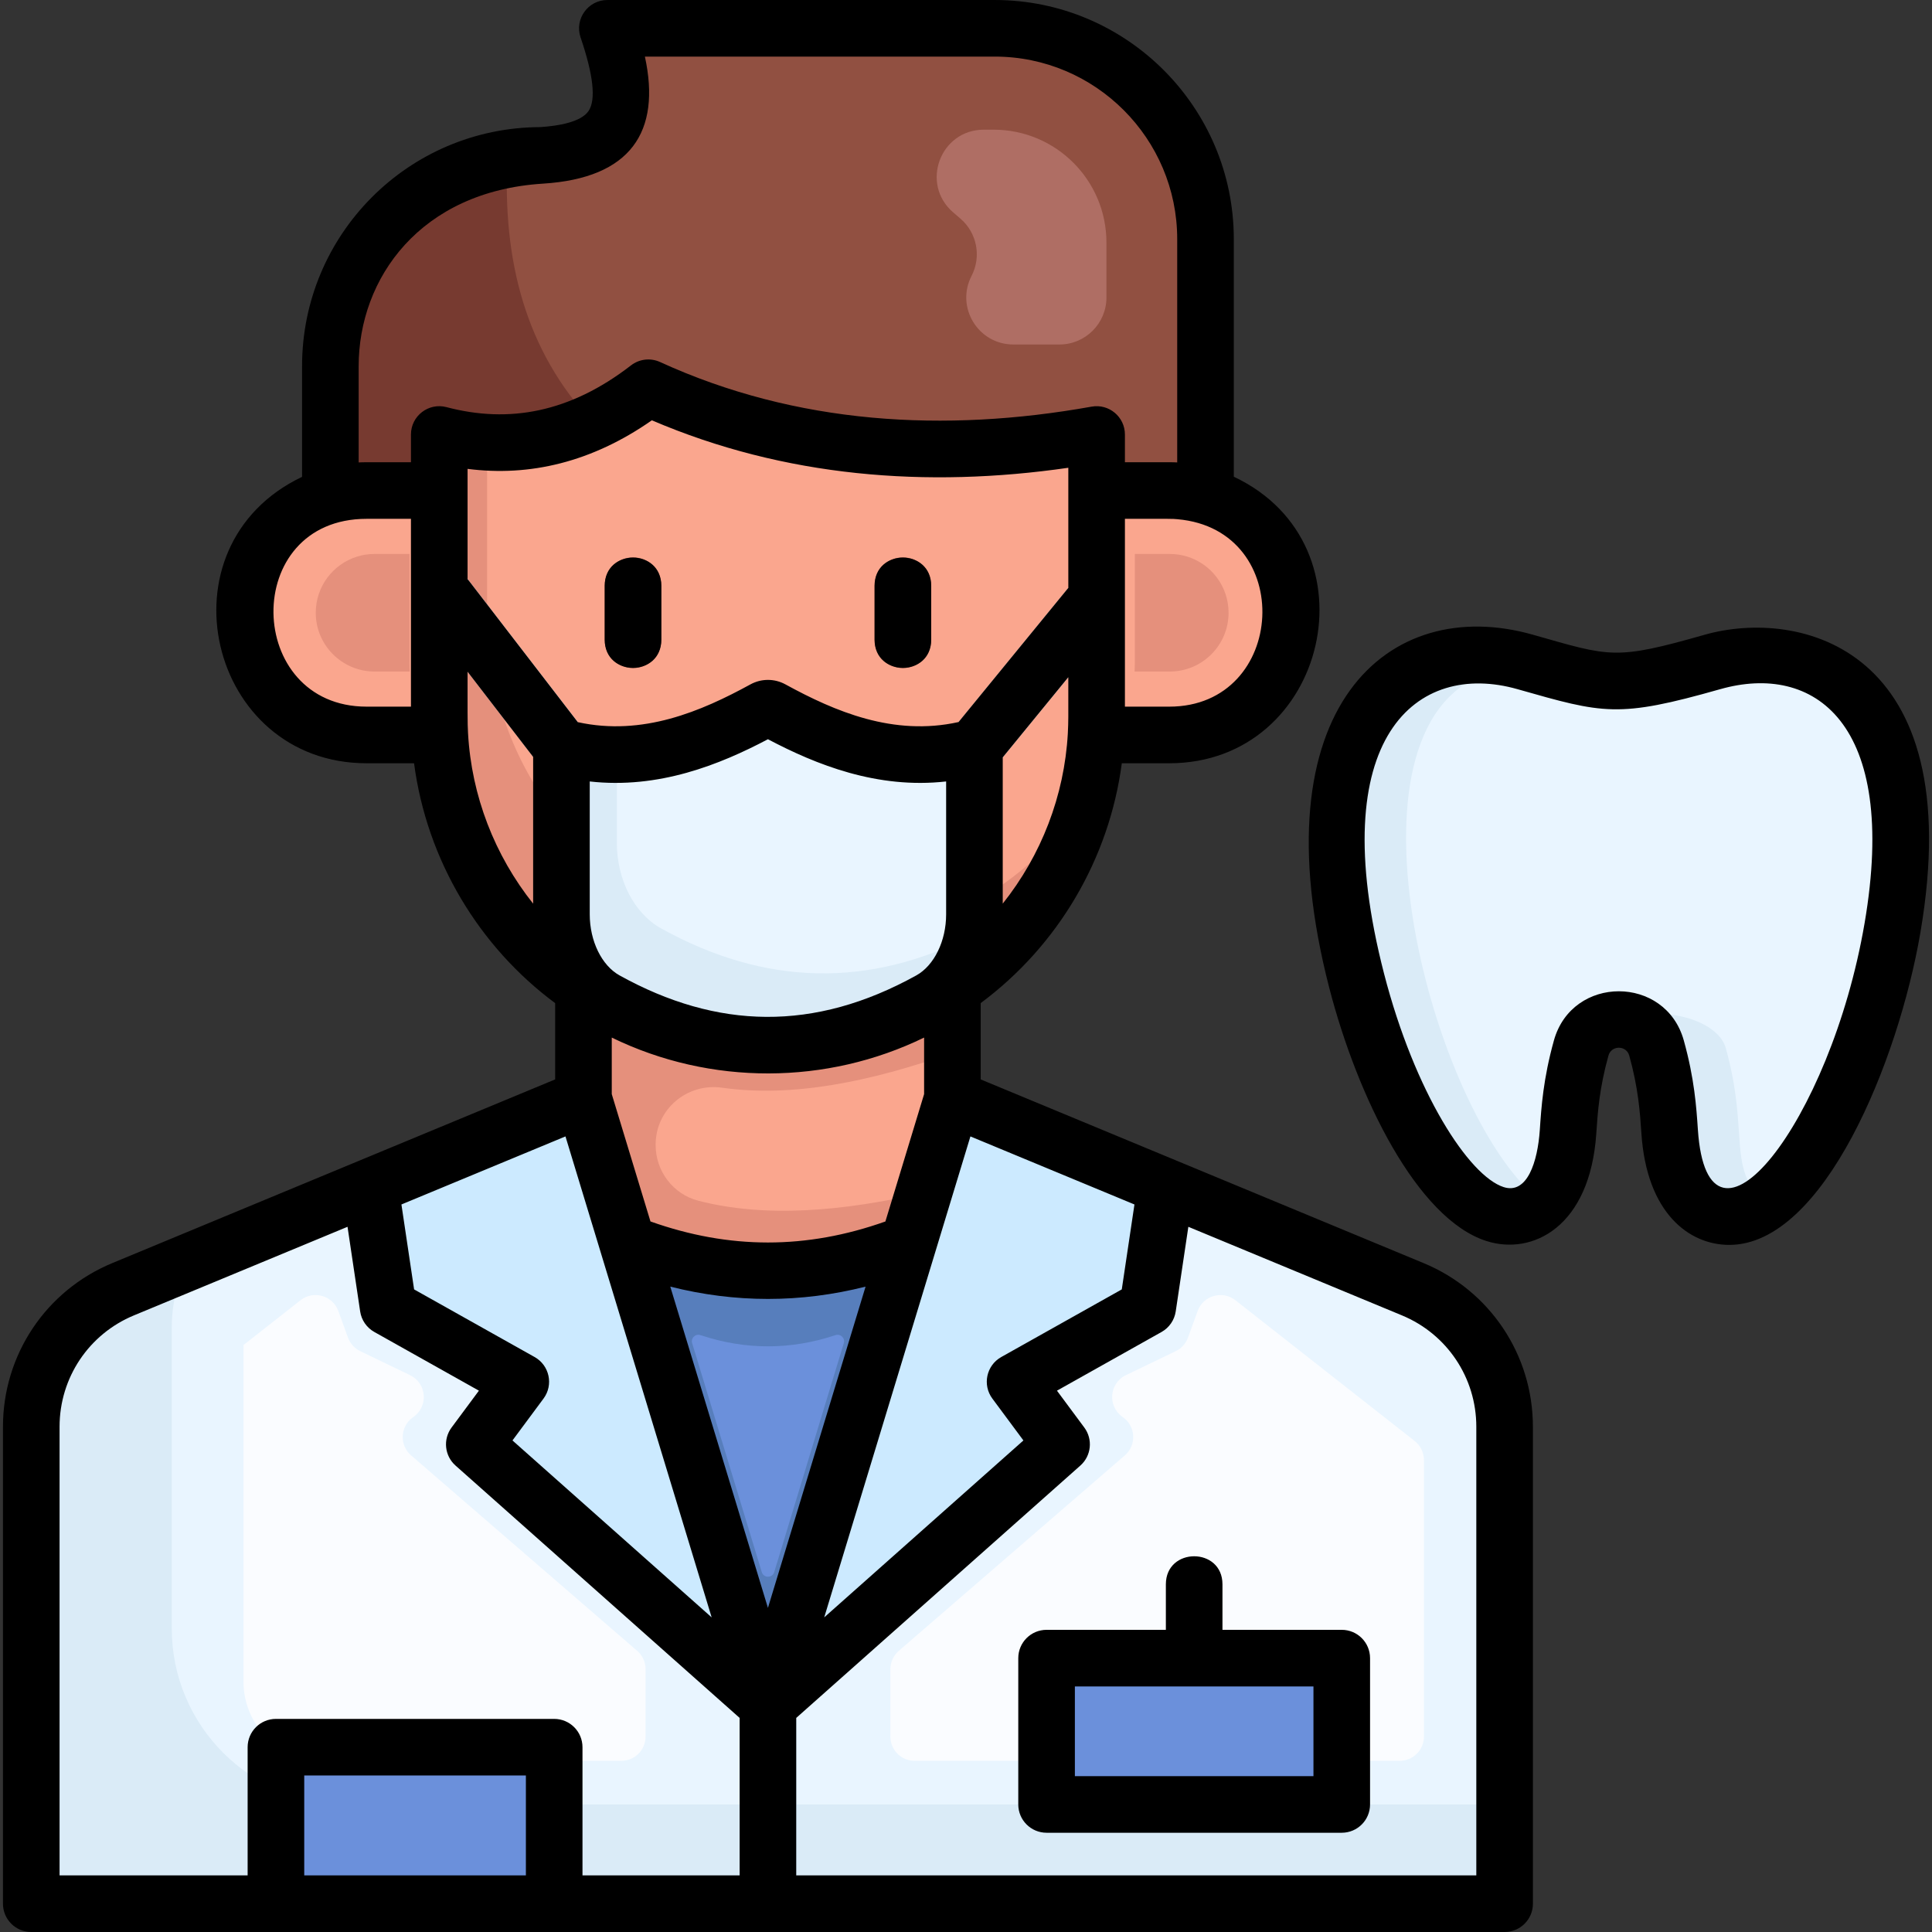
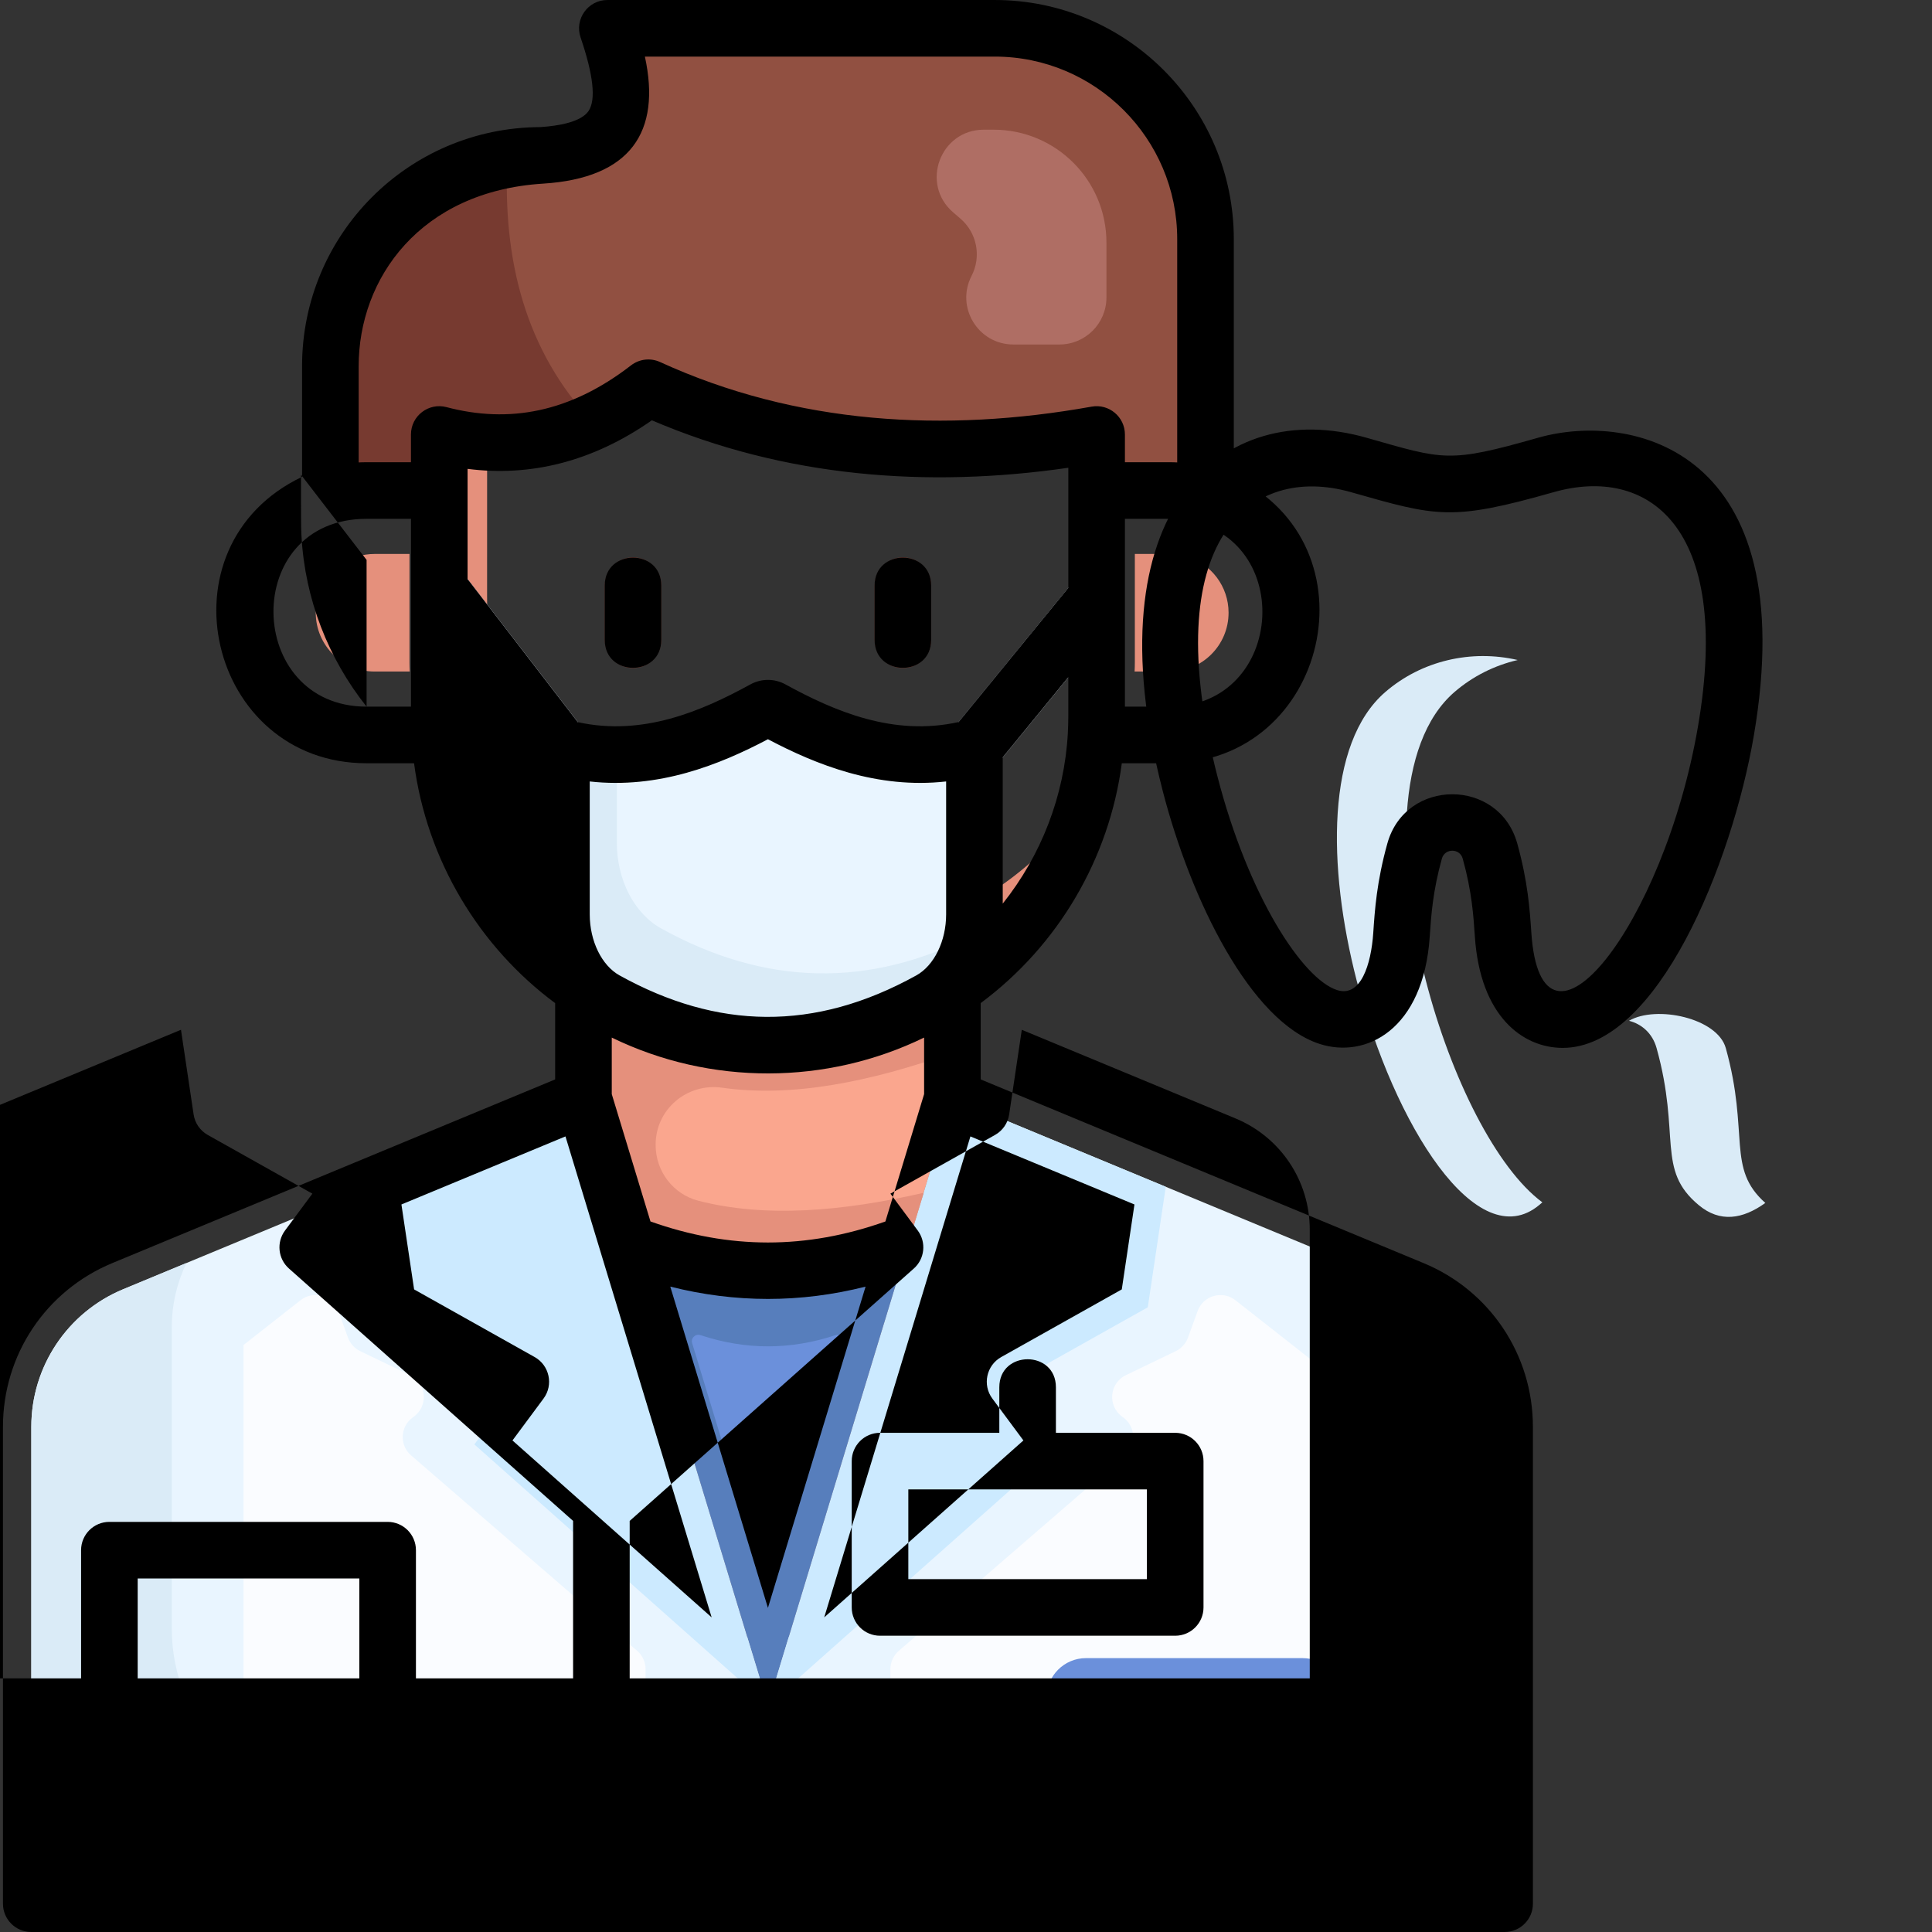
<svg xmlns="http://www.w3.org/2000/svg" height="512" viewBox="0 0 512 512" width="512">
  <rect x="0" y="0" width="512" height="512" fill="#333333" stroke="none" />
  <g id="men_dentist">
    <g>
      <g>
-         <path d="m290.629 115.15v74.72c0 .75-.01 1.51-.04 2.25-.01.46-.02.92-.04 1.38-.01.42-.03.85-.06 1.27-1.41 25.38-13.68 47.85-32.24 62.86-1.88 1.53-3.83 2.97-5.84 4.34-13.94 9.47-30.77 15-48.88 15-18.12 0-34.95-5.53-48.89-15-2-1.36-3.96-2.8-5.84-4.33-18.56-15.01-30.83-37.49-32.24-62.87-.03-.42-.05-.85-.06-1.27-.02-.46-.03-.92-.04-1.38-.03-.74-.04-1.5-.04-2.25v-74.72c20.01 5.28 38.41.76 55.4-12.38 35.01 16.02 74.54 20.31 118.81 12.38zm28.859 16.295c-3.034-.94-6.261-1.449-9.601-1.449h-19.259v59.872c0 .747-.011 1.506-.034 2.253-.011.464-.023.917-.045 1.381-.011.419-.034.849-.056 1.268h19.395c8.933 0 17.04-3.634 22.894-9.488 5.865-5.865 9.488-13.949 9.488-22.894 0-14.549-9.579-26.856-22.781-30.944zm-202.986 62.057c-.023-.464-.034-.917-.045-1.381-.023-.747-.034-1.506-.034-2.253v-59.872h-19.259c-3.34 0-6.567.51-9.601 1.449-5.084 1.585-9.624 4.37-13.292 8.039-5.865 5.865-9.488 13.949-9.488 22.905 0 17.878 14.493 32.382 32.382 32.382h19.395c-.023-.419-.045-.849-.056-1.268z" fill="#faa68e" />
        <path d="m319.49 63.38v68.07c-3.04-.94-6.26-1.45-9.6-1.45h-19.26v-14.85c-44.26 7.93-83.8 3.64-118.81-12.38-4.83 3.73-9.76 6.77-14.82 9.08-12.75 5.84-26.25 7.08-40.58 3.3v14.85h-19.26c-3.34 0-6.56.51-9.6 1.45v-34.39c0-15.43 6.25-29.4 16.36-39.52 8.11-8.11 18.72-13.74 30.56-15.65 2.92-.47 5.91-.71 8.95-.71 22.73-1.41 24.53-13.16 17.55-33.68h102.64c30.86 0 55.87 25.01 55.87 55.88z" fill="#915041" />
        <path d="m287.77 212.03c-9.827 37.537-43.991 64.94-84.24 64.94-48.319 0-87.11-39.19-87.11-87.1v-74.72c4.3 1.14 8.52 1.82 12.67 2.06 0 44.766-.053 47.378.14 50.07 4.527 81.486 110.733 113.435 158.54 44.75z" fill="#e5907c" />
        <path d="m167.766 177.054c-4.143 0-7.5-3.358-7.5-7.5v-14.342c0-4.142 3.357-7.5 7.5-7.5s7.5 3.358 7.5 7.5v14.342c0 4.142-3.357 7.5-7.5 7.5zm79.019-7.5v-14.342c0-4.142-3.357-7.5-7.5-7.5s-7.5 3.358-7.5 7.5v14.342c0 4.142 3.357 7.5 7.5 7.5s7.5-3.358 7.5-7.5z" fill="#773a30" />
        <path d="m290.629 146.62v23.68l-32.38 39.58v32.45c0 9.82-4.6 18.76-11.77 22.73-28.64 15.86-57.27 15.86-85.91 0-7.17-3.97-11.77-12.91-11.77-22.73v-32l-32.38-42.06v-24.57l43.27 56.18c12.49.8 24.19-2.79 35.24-8.05 5.44-2.59 11.76-2.59 17.2 0 10.95 5.22 22.55 8.79 34.92 8.06z" fill="#e9f5ff" />
        <path d="m257.75 247.86c-1.36 7.54-5.48 13.99-11.27 17.2-28.64 15.86-57.27 15.86-85.91 0-7.17-3.97-11.77-12.91-11.77-22.73v-36.66c0-3.81 3.379-6.681 7.154-6.17 2.537.344 5.043.5 7.515.49v23.34c0 9.82 4.6 18.76 11.77 22.73 27.51 15.23 55.01 15.84 82.51 1.8z" fill="#daebf7" />
        <path d="m252.409 261.97v29.1l-7.61 25.03-4.06 13.35-6.44 21.21-30.77 101.24-32.93-108.31-4.3-14.15-11.66-38.37v-29.1c13.94 9.47 30.77 15 48.89 15 18.11 0 34.94-5.53 48.88-15z" fill="#faa68e" />
        <path d="m398.75 378.1v115.525c0 6.006-4.869 10.875-10.875 10.875h-368.7c-6.006 0-10.875-4.869-10.875-10.875v-115.525c0-15.95 9.6-30.32 24.33-36.43l65.48-27.16 56.53-23.44 43.39 142.74 5.5 18.09 5.5-18.09 43.38-142.74 56.53 23.44 65.48 27.16c14.73 6.11 24.33 20.48 24.33 36.43z" fill="#e9f5ff" />
        <path d="m125.708 382.781 12.32-16.609-35.151-19.725-4.764-31.934 56.525-23.447 48.888 160.835zm183.23-68.269-56.525-23.447-48.888 160.835 77.818-69.119-12.32-16.609 35.151-19.725z" fill="#cceaff" />
        <path d="m166.297 329.443 4.3 14.143 27.432 90.227 5.504 18.084 5.494-18.084 25.258-83.15h.01l6.445-21.21c-24.811 9.726-49.632 9.726-74.443-.01z" fill="#577ebc" />
        <path d="m323.979 419.87v19.55h-15v-19.55c0-4.14 3.36-7.5 7.5-7.5 4.14 0 7.5 3.36 7.5 7.5z" fill="#cceaff" />
-         <path d="m467.83 318.79c-6.001 4.327-12.027 5.296-17.67.56-11.31-9.42-4.67-18.33-11.15-41.6-1.11-3.99-4.02-6.4-7.31-7.23-5.04-1.28-10.96 1.13-12.66 7.23-6.48 23.27.17 32.18-11.14 41.6-16.39 13.63-38.42-20.96-48.36-59.46-7.8-30.24-8.15-62.9 7.57-76.49 10.16-8.78 24.18-11.65 37.09-7.98l10.27 2.92c6.02 1.71 12.27 2.34 18.46 1.89 3.59-.27 7.17-.9 10.66-1.89l10.26-2.92c12.93-3.67 26.93-.8 37.09 7.98 28.83 24.91 3.43 115.9-23.11 135.39z" fill="#e9f5ff" />
        <path d="m408.74 318.63c-.27.23-.55.48-.84.72-16.39 13.63-38.42-20.96-48.36-59.46-7.8-30.24-8.15-62.9 7.57-76.49 9.64-8.33 22.76-11.34 35.1-8.49-6.11 1.42-11.88 4.27-16.77 8.49-15.71 13.59-15.37 46.25-7.57 76.49 6.65 25.75 18.71 49.75 30.87 58.74zm48.61-40.88c-2.23-8.01-18.51-11.43-25.65-7.23 3.29.83 6.2 3.24 7.31 7.23 6.48 23.27-.16 32.18 11.15 41.6 5.647 4.74 11.689 3.753 17.67-.56-10.39-9.22-4.13-18.24-10.48-41.04z" fill="#daebf7" />
        <path d="m325.583 162.386c0 4.302-1.743 8.191-4.564 11.012-2.816 2.816-6.715 4.564-11.012 4.564h-9.329c.011-.201.022-.408.027-.61.011-.223.017-.441.022-.664.011-.359.016-.724.016-1.084v-28.799h9.264c1.607 0 3.159.245 4.618.697 6.35 1.966 10.958 7.886 10.958 14.884zm-241.905 0c0 4.302 1.743 8.191 4.564 11.012 2.816 2.816 6.715 4.564 11.012 4.564h9.329c-.011-.201-.022-.408-.027-.61-.011-.223-.016-.441-.022-.664-.011-.359-.016-.724-.016-1.084v-28.799h-9.264c-1.607 0-3.159.245-4.618.697-6.35 1.966-10.958 7.886-10.958 14.884z" fill="#e5907c" />
        <path d="m173.75 303.321v.145c0 6.915 4.635 13.025 11.332 14.747 17.693 4.549 38.014 2.858 59.718-2.113l-4.06 13.35c-24.81 9.73-49.63 9.73-74.44-.01l-11.66-38.37v-29.1c13.94 9.47 30.77 15 48.89 15 18.11 0 34.94-5.53 48.88-15v17.02c-21.922 7.77-42.613 11.895-61.034 9.262-9.276-1.326-17.626 5.699-17.626 15.069z" fill="#e5907c" />
        <path d="m398.75 478.2v15.425c0 6.006-4.869 10.875-10.875 10.875h-368.7c-6.006 0-10.875-4.869-10.875-10.875v-115.525c0-15.945 9.601-30.321 24.329-36.43l16.781-6.96c-2.51 5.23-3.89 11.04-3.89 17.09v79.771c0 25.752 20.876 46.629 46.629 46.629z" fill="#daebf7" />
        <path d="m157 111.85c-12.75 5.84-26.25 7.08-40.58 3.3v14.85h-19.26c-3.34 0-6.56.51-9.6 1.45v-34.39c0-15.43 6.25-29.4 16.36-39.52 8.11-8.11 18.72-13.74 30.56-15.65-1.34 27.23 4.87 51.12 22.52 69.96z" fill="#773a30" />
        <path d="m185.637 353.822c-1.336-.444-2.62.783-2.211 2.13l1.436 4.721 16.268 53.49.746 2.457c.496 1.632 2.807 1.632 3.302-.001l.743-2.451h.006l15.03-49.485h.006l2.652-8.728c.409-1.347-.875-2.573-2.21-2.129-11.921 3.962-23.845 3.961-35.766-.004z" fill="#6b90db" />
        <g fill="#fafcff">
          <path d="m235.962 442.362v17.847c0 3.553 2.88 6.433 6.433 6.433h128.533c3.553 0 6.433-2.88 6.433-6.433v-73.272c0-1.975-.907-3.84-2.46-5.06l-47.497-37.298c-3.445-2.705-8.528-1.252-10.021 2.866l-2.548 7.025c-.573 1.58-1.742 2.873-3.256 3.602l-13.203 6.36c-4.452 2.145-4.924 8.301-.85 11.099h0c3.474 2.386 3.754 7.413.565 10.169l-59.905 51.795c-1.413 1.222-2.226 2.998-2.226 4.866z" />
          <path d="m171.083 442.365v17.842c0 3.554-2.881 6.436-6.436 6.436h-79.127c-11.593 0-20.991-9.398-20.991-20.991v-89.203l15.114-11.872c3.446-2.699 8.532-1.252 10.027 2.873l2.543 7.018c.573 1.582 1.738 2.873 3.252 3.601l13.211 6.368c4.446 2.135 4.922 8.3.845 11.095-1.844 1.272-2.796 3.281-2.796 5.31 0 1.786.738 3.572 2.233 4.863l59.902 51.787c1.417 1.223 2.223 3 2.223 4.873z" />
        </g>
        <path d="m355.59 449.84v17.94c0 5.76-4.66 10.42-10.41 10.42h-57.39c-5.76 0-10.42-4.66-10.42-10.42v-17.94c0-5.75 4.66-10.42 10.42-10.42h57.39c5.75 0 10.41 4.67 10.41 10.42zm-216.012 13.187h-59.138c-4.032 0-7.301 3.269-7.301 7.301v26.87c0 4.032 3.269 7.301 7.301 7.301h59.138c4.032 0 7.301-3.269 7.301-7.301v-26.87c-0-4.032-3.269-7.301-7.301-7.301z" fill="#6b90db" />
        <path d="m211.027 438.9v65.6h-14.997v-65.6c0-1.97.757-3.747 2-5.086l5.504 18.084 5.494-18.084c1.243 1.34 2 3.116 2 5.086z" fill="#cceaff" />
        <path d="m260.721 34.366h2.579c16.523 0 29.918 13.395 29.918 29.918v14.548c0 6.882-5.579 12.462-12.462 12.462h-12.209c-9.337 0-15.357-9.889-11.071-18.183l0-0c2.651-5.129 1.431-11.408-2.947-15.171l-1.933-1.662c-8.767-7.536-3.437-21.912 8.124-21.912z" fill="#af6e64" />
      </g>
-       <path d="m160.252 169.554v-14.342c0-9.911 15-9.921 15 0v14.342c0 9.911-15 9.921-15 0zm86.519 0v-14.342c0-9.911-15-9.921-15 0v14.342c0 9.911 15 9.921 15 0zm159.468 208.547v126.399c0 4.142-3.357 7.5-7.5 7.5-15.578 0-372.388 0-390.454 0-4.143 0-7.5-3.358-7.5-7.5v-126.399c0-19.046 11.368-36.067 28.961-43.362l117.378-48.683v-20.213c-20.104-14.911-33.989-37.786-37.395-63.572h-12.579c-41.935 0-55.664-57.515-17.101-75.901v-29.31c0-34.906 28.144-63.242 63.115-63.375 4.802-.317 10.836-1.324 12.824-4.293 1.982-2.958 1.267-9.51-2.126-19.474-1.656-4.86 1.964-9.917 7.1-9.917h102.648c34.938 0 63.363 28.43 63.363 63.375v62.962c38.446 18.111 24.948 75.933-17.101 75.933h-12.579c-3.343 25.305-16.878 48.319-37.395 63.562v20.223l117.378 48.683c17.593 7.295 28.961 24.316 28.961 43.362zm-140.899-18.47 31.944-17.926 3.358-22.508-43.473-18.034c-1.593 5.241-37.153 122.228-38.743 127.458l52.788-46.887-8.229-11.094c-2.691-3.626-1.585-8.799 2.354-11.009zm-121.302 11.009-8.229 11.094 52.787 46.887-29.485-96.997c-.003-.009-.003-.018-.006-.027l-9.25-30.434-43.473 18.034 3.358 22.508 31.944 17.926c3.938 2.21 5.045 7.382 2.354 11.009zm-20.128-217.158c.117.131.235.261.344.402l28.872 37.494c17.191 3.777 32.721-2.877 45.736-10.001 2.911-1.595 6.389-1.595 9.302-0 13.044 7.14 28.615 13.809 45.853 9.976l29.099-35.57c0-18.427 0-23.576 0-31.819-37.547 5.436-75.208 2.482-110.365-12.579-15.874 11.091-32.374 14.987-48.839 12.87-0 11.96-0 17.108-0 29.227zm105.477 187.489c-17.217 4.349-34.539 4.349-51.756-.004l25.88 85.142zm-25.875-145.063c-12.812 6.761-28.974 13.233-47.224 11.188v35.236c0 7.051 3.177 13.547 7.906 16.165 25.826 14.306 51.572 14.991 78.635.001 4.73-2.619 7.907-9.115 7.907-16.166v-35.236c-18.252 2.047-34.412-4.427-47.225-11.188zm-41.388 79.059v14.984c5.526 18.182 2.373 7.809 10.258 33.748 20.909 7.435 41.346 7.435 62.258.006l10.26-33.754v-14.983c-25.773 12.553-56.531 12.787-82.776 0zm120.862-80.615c.169-3.755.128-2.9.128-14.879l-17.378 21.243v38.755c10.205-12.814 16.333-28.571 17.25-45.119zm29.082-56.75c-1.609-.141-1.039-.106-13.952-.106v49.775h11.758c31.27 0 33.714-46.903 2.194-49.669zm-217.018-15.051c1.419-.073 1.099-.055 13.858-.055v-7.348c0-4.916 4.66-8.505 9.414-7.252 16.536 4.365 32.71 1.458 48.898-11.063 2.205-1.705 5.176-2.048 7.71-.887 36.131 16.534 75.407 18.798 114.363 11.82 4.563-.825 8.822 2.69 8.822 7.382v7.348c12.765 0 12.441-.019 13.858.055v-59.175c0-26.674-21.695-48.375-48.363-48.375h-92.706c4.334 19.905-3.721 32.218-27.026 33.669-32.508 2.045-48.829 25.078-48.829 48.39zm2.101 64.72h11.758v-49.775h-11.758c-33.461 0-32.348 49.775 0 49.775zm44.138 52.211v-38.89l-17.378-22.568c0 9.215-.035 14.07.12 16.198.003.043.006.087.008.13.917 16.555 7.047 32.318 17.25 45.13zm-125.503 257.518h49.84v-33.973c0-4.142 3.357-7.5 7.5-7.5h73.741c4.143 0 7.5 3.358 7.5 7.5v33.973h41.646v-41.731l-75.298-66.881c-2.906-2.581-3.358-6.954-1.043-10.076l7.246-9.769-27.723-15.557c-2.022-1.135-3.406-3.141-3.748-5.434l-3.348-22.437-56.606 23.477c-11.972 4.964-19.707 16.547-19.707 29.507v118.899zm123.581 0v-26.473h-58.741v26.473zm251.873-118.899c0-12.96-7.735-24.542-19.707-29.507l-56.606-23.477-3.348 22.437c-.342 2.293-1.726 4.299-3.748 5.434l-27.723 15.557 7.246 9.769c2.315 3.122 1.863 7.495-1.043 10.076l-75.299 66.881v41.73h180.228v-118.899zm-28.159 61.323v38.776c0 4.142-3.357 7.5-7.5 7.5h-78.226c-4.143 0-7.5-3.358-7.5-7.5v-38.776c0-4.142 3.357-7.5 7.5-7.5h31.613v-12.057c0-9.911 15-9.921 15 0v12.057h31.612c4.143 0 7.5 3.358 7.5 7.5zm-15 7.5h-63.226v23.776h63.226zm160.836-199.73c-5.797 33.869-25.585 82.719-50.637 82.719-10.605 0-21.867-8.35-23.286-29.499-.378-5.62-.806-11.99-3.22-20.657-.778-2.796-4.743-2.795-5.521-0-2.414 8.67-2.842 15.041-3.219 20.662-1.661 24.741-16.944 32.393-29.162 28.45-18.295-5.903-34.081-37.955-41.61-67.101-19.212-74.486 15.809-104.417 53.98-93.559 20.654 5.869 21.696 6.782 45.542 0 24.685-7.01 70.165 2.847 57.132 78.985zm-53.03-64.557c-27.16 7.725-30.919 6.486-53.745 0-26.51-7.539-51.612 12.349-35.354 75.382 8.175 31.649 22.533 53.62 31.692 56.574 6.25 2.013 9.021-6.717 9.589-15.178.404-6.027.908-13.528 3.734-23.681 4.84-17.385 29.585-17.377 34.423 0 2.826 10.149 3.33 17.649 3.734 23.675 2.62 39.005 35.112-1.825 44.173-54.746 9.139-53.396-13.58-69.033-38.246-62.026z" />
+       <path d="m160.252 169.554v-14.342c0-9.911 15-9.921 15 0v14.342c0 9.911-15 9.921-15 0zm86.519 0v-14.342c0-9.911-15-9.921-15 0v14.342c0 9.911 15 9.921 15 0zm159.468 208.547v126.399c0 4.142-3.357 7.5-7.5 7.5-15.578 0-372.388 0-390.454 0-4.143 0-7.5-3.358-7.5-7.5v-126.399c0-19.046 11.368-36.067 28.961-43.362l117.378-48.683v-20.213c-20.104-14.911-33.989-37.786-37.395-63.572h-12.579c-41.935 0-55.664-57.515-17.101-75.901v-29.31c0-34.906 28.144-63.242 63.115-63.375 4.802-.317 10.836-1.324 12.824-4.293 1.982-2.958 1.267-9.51-2.126-19.474-1.656-4.86 1.964-9.917 7.1-9.917h102.648c34.938 0 63.363 28.43 63.363 63.375v62.962c38.446 18.111 24.948 75.933-17.101 75.933h-12.579c-3.343 25.305-16.878 48.319-37.395 63.562v20.223l117.378 48.683c17.593 7.295 28.961 24.316 28.961 43.362zm-140.899-18.47 31.944-17.926 3.358-22.508-43.473-18.034c-1.593 5.241-37.153 122.228-38.743 127.458l52.788-46.887-8.229-11.094c-2.691-3.626-1.585-8.799 2.354-11.009zm-121.302 11.009-8.229 11.094 52.787 46.887-29.485-96.997c-.003-.009-.003-.018-.006-.027l-9.25-30.434-43.473 18.034 3.358 22.508 31.944 17.926c3.938 2.21 5.045 7.382 2.354 11.009zm-20.128-217.158c.117.131.235.261.344.402l28.872 37.494c17.191 3.777 32.721-2.877 45.736-10.001 2.911-1.595 6.389-1.595 9.302-0 13.044 7.14 28.615 13.809 45.853 9.976l29.099-35.57c0-18.427 0-23.576 0-31.819-37.547 5.436-75.208 2.482-110.365-12.579-15.874 11.091-32.374 14.987-48.839 12.87-0 11.96-0 17.108-0 29.227zm105.477 187.489c-17.217 4.349-34.539 4.349-51.756-.004l25.88 85.142zm-25.875-145.063c-12.812 6.761-28.974 13.233-47.224 11.188v35.236c0 7.051 3.177 13.547 7.906 16.165 25.826 14.306 51.572 14.991 78.635.001 4.73-2.619 7.907-9.115 7.907-16.166v-35.236c-18.252 2.047-34.412-4.427-47.225-11.188zm-41.388 79.059v14.984c5.526 18.182 2.373 7.809 10.258 33.748 20.909 7.435 41.346 7.435 62.258.006l10.26-33.754v-14.983c-25.773 12.553-56.531 12.787-82.776 0zm120.862-80.615c.169-3.755.128-2.9.128-14.879l-17.378 21.243v38.755c10.205-12.814 16.333-28.571 17.25-45.119zm29.082-56.75c-1.609-.141-1.039-.106-13.952-.106v49.775h11.758c31.27 0 33.714-46.903 2.194-49.669zm-217.018-15.051c1.419-.073 1.099-.055 13.858-.055v-7.348c0-4.916 4.66-8.505 9.414-7.252 16.536 4.365 32.71 1.458 48.898-11.063 2.205-1.705 5.176-2.048 7.71-.887 36.131 16.534 75.407 18.798 114.363 11.82 4.563-.825 8.822 2.69 8.822 7.382v7.348c12.765 0 12.441-.019 13.858.055v-59.175c0-26.674-21.695-48.375-48.363-48.375h-92.706c4.334 19.905-3.721 32.218-27.026 33.669-32.508 2.045-48.829 25.078-48.829 48.39zm2.101 64.72h11.758v-49.775h-11.758c-33.461 0-32.348 49.775 0 49.775zv-38.89l-17.378-22.568c0 9.215-.035 14.07.12 16.198.003.043.006.087.008.13.917 16.555 7.047 32.318 17.25 45.13zm-125.503 257.518h49.84v-33.973c0-4.142 3.357-7.5 7.5-7.5h73.741c4.143 0 7.5 3.358 7.5 7.5v33.973h41.646v-41.731l-75.298-66.881c-2.906-2.581-3.358-6.954-1.043-10.076l7.246-9.769-27.723-15.557c-2.022-1.135-3.406-3.141-3.748-5.434l-3.348-22.437-56.606 23.477c-11.972 4.964-19.707 16.547-19.707 29.507v118.899zm123.581 0v-26.473h-58.741v26.473zm251.873-118.899c0-12.96-7.735-24.542-19.707-29.507l-56.606-23.477-3.348 22.437c-.342 2.293-1.726 4.299-3.748 5.434l-27.723 15.557 7.246 9.769c2.315 3.122 1.863 7.495-1.043 10.076l-75.299 66.881v41.73h180.228v-118.899zm-28.159 61.323v38.776c0 4.142-3.357 7.5-7.5 7.5h-78.226c-4.143 0-7.5-3.358-7.5-7.5v-38.776c0-4.142 3.357-7.5 7.5-7.5h31.613v-12.057c0-9.911 15-9.921 15 0v12.057h31.612c4.143 0 7.5 3.358 7.5 7.5zm-15 7.5h-63.226v23.776h63.226zm160.836-199.73c-5.797 33.869-25.585 82.719-50.637 82.719-10.605 0-21.867-8.35-23.286-29.499-.378-5.62-.806-11.99-3.22-20.657-.778-2.796-4.743-2.795-5.521-0-2.414 8.67-2.842 15.041-3.219 20.662-1.661 24.741-16.944 32.393-29.162 28.45-18.295-5.903-34.081-37.955-41.61-67.101-19.212-74.486 15.809-104.417 53.98-93.559 20.654 5.869 21.696 6.782 45.542 0 24.685-7.01 70.165 2.847 57.132 78.985zm-53.03-64.557c-27.16 7.725-30.919 6.486-53.745 0-26.51-7.539-51.612 12.349-35.354 75.382 8.175 31.649 22.533 53.62 31.692 56.574 6.25 2.013 9.021-6.717 9.589-15.178.404-6.027.908-13.528 3.734-23.681 4.84-17.385 29.585-17.377 34.423 0 2.826 10.149 3.33 17.649 3.734 23.675 2.62 39.005 35.112-1.825 44.173-54.746 9.139-53.396-13.58-69.033-38.246-62.026z" />
    </g>
  </g>
</svg>